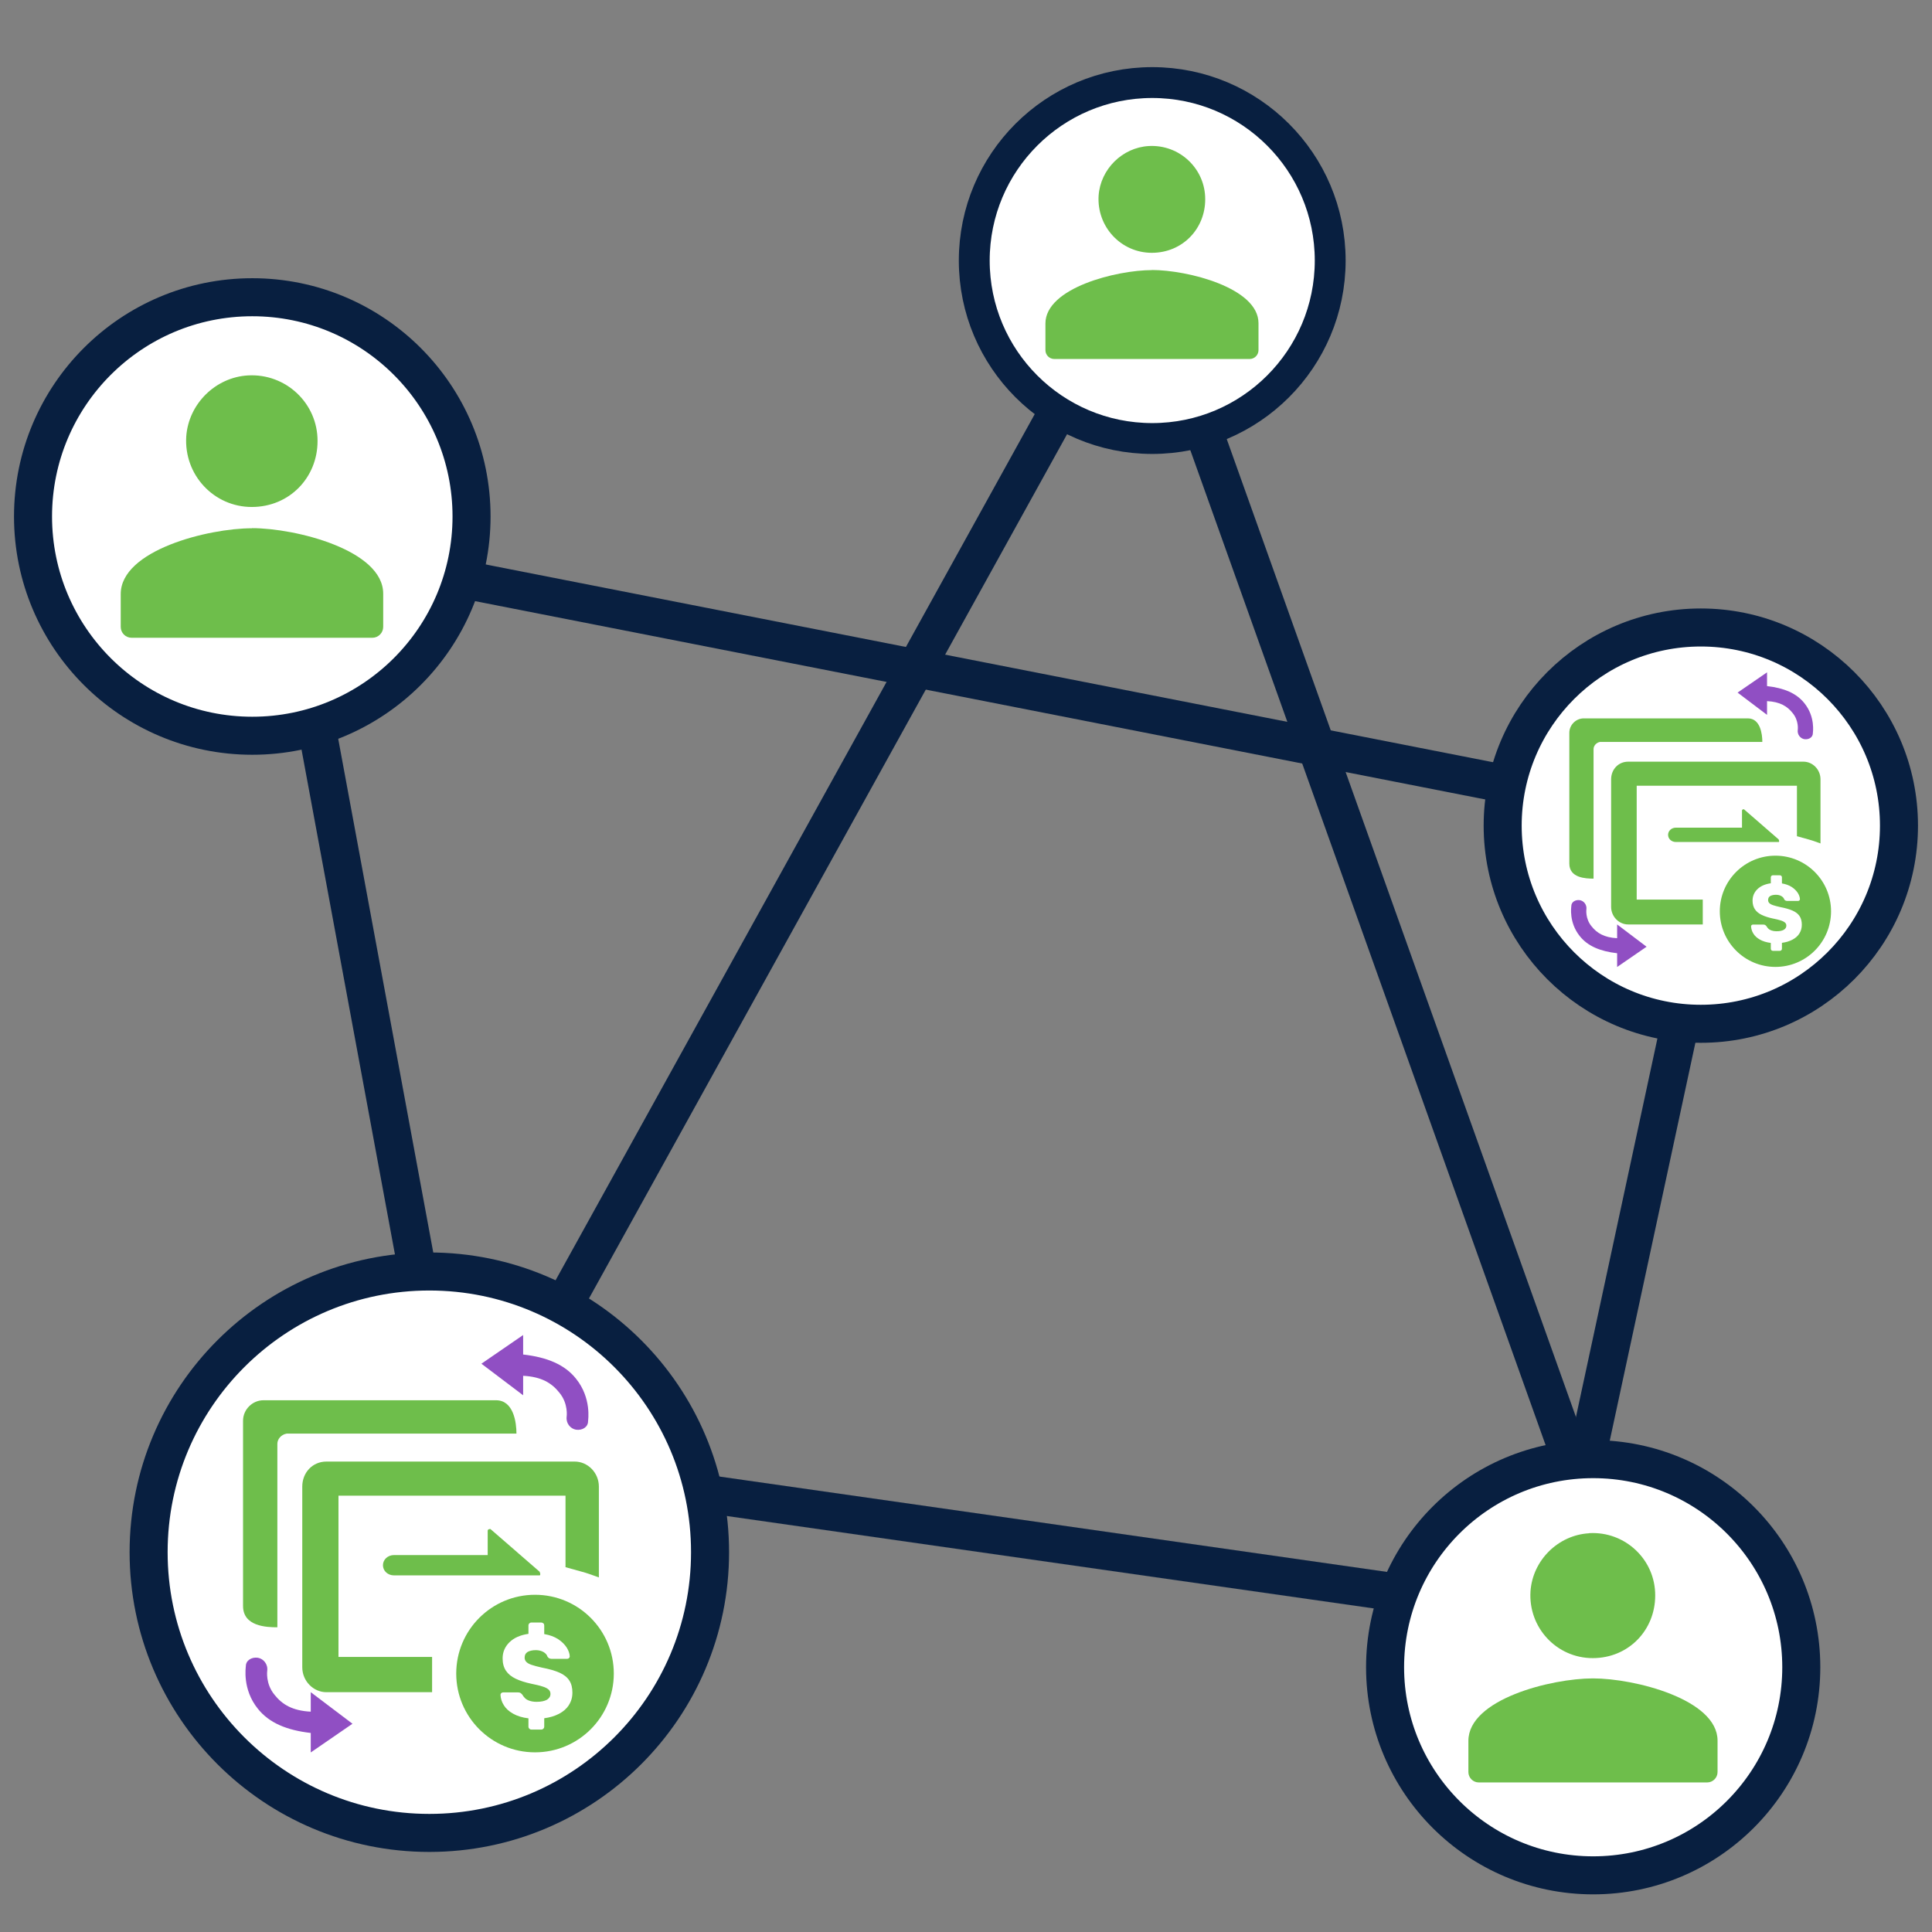
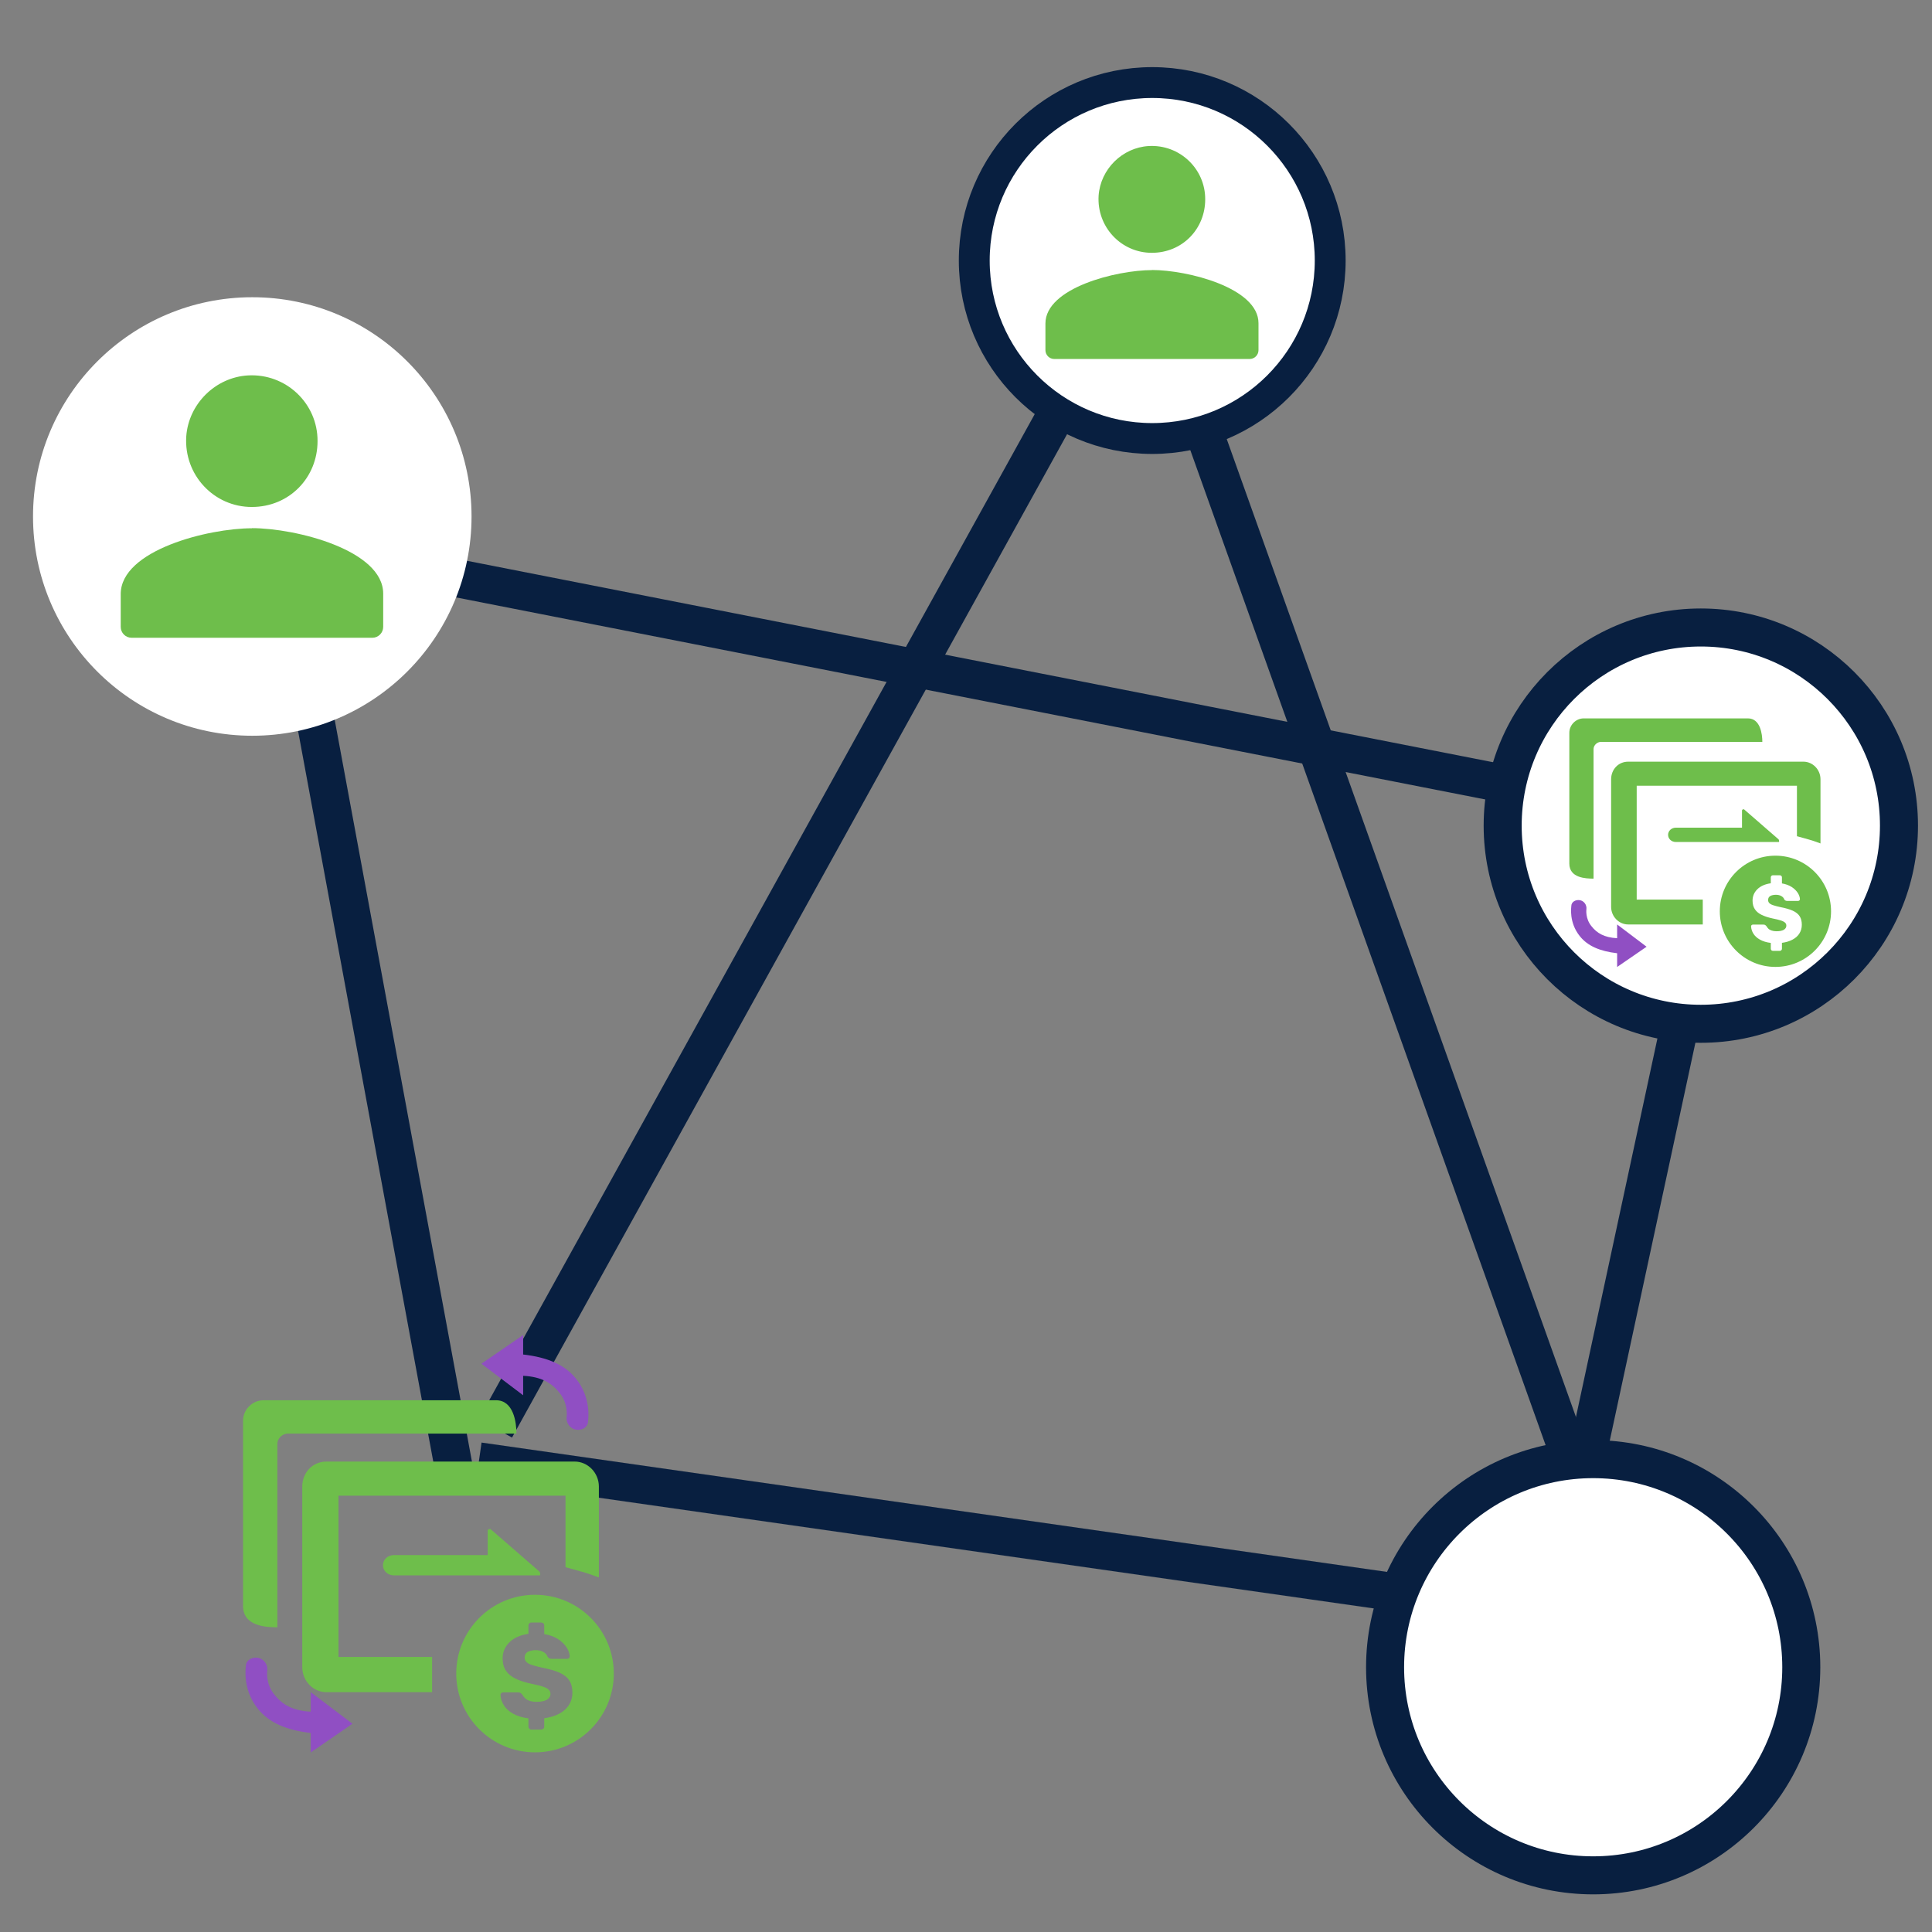
<svg xmlns="http://www.w3.org/2000/svg" width="117" height="117" viewBox="0 0 117 117" fill="none">
  <rect x="0" y="0" width="117" height="117" fill="#808080" stroke="none" />
  <mask id="mask0_10193_185" style="mask-type:luminance" maskUnits="userSpaceOnUse" x="0" y="0" width="117" height="117">
    <path d="M117 0H0V117H117V0Z" fill="white" />
  </mask>
  <g mask="url(#mask0_10193_185)">
    <path d="M104 50L22.5 34" stroke="#081F40" stroke-width="2.303" stroke-miterlimit="10" />
    <path d="M69 16L30 86.5" stroke="#081F40" stroke-width="2.303" stroke-miterlimit="10" />
    <path d="M95.5 91L104 51.5" stroke="#081F40" stroke-width="2.303" stroke-miterlimit="10" />
    <path d="M18.096 38.176L27.5 89" stroke="#081F40" stroke-width="2.303" stroke-miterlimit="10" />
    <path d="M15.278 44.556C22.611 44.556 28.556 38.611 28.556 31.278C28.556 23.945 22.611 18 15.278 18C7.945 18 2 23.945 2 31.278C2 38.611 7.945 44.556 15.278 44.556Z" fill="white" />
-     <path d="M15.278 44.556C22.611 44.556 28.556 38.611 28.556 31.278C28.556 23.945 22.611 18 15.278 18C7.945 18 2 23.945 2 31.278C2 38.611 7.945 44.556 15.278 44.556Z" stroke="#081F40" stroke-width="2.303" stroke-miterlimit="10" />
    <path d="M15.016 22.735C13.044 22.85 11.417 24.462 11.279 26.434C11.133 28.76 12.952 30.702 15.247 30.702C17.541 30.702 19.23 28.906 19.23 26.718C19.245 24.431 17.319 22.605 15.016 22.735ZM15.262 31.991C12.606 31.991 7.311 33.319 7.311 35.975V37.963C7.311 38.331 7.61 38.623 7.971 38.623H22.546C22.914 38.623 23.206 38.323 23.206 37.963V35.952C23.206 33.312 17.91 31.984 15.254 31.984L15.262 31.991Z" fill="#6EBE4B" />
    <path d="M95.5 98L29 88.5" stroke="#081F40" stroke-width="2.303" stroke-miterlimit="10" />
-     <path d="M26 111C35.389 111 43 103.389 43 94C43 84.611 35.389 77 26 77C16.611 77 9 84.611 9 94C9 103.389 16.611 111 26 111Z" fill="white" />
-     <path d="M26 111C35.389 111 43 103.389 43 94C43 84.611 35.389 77 26 77C16.611 77 9 84.611 9 94C9 103.389 16.611 111 26 111Z" stroke="#081F40" stroke-width="2.303" stroke-miterlimit="10" />
    <path d="M34.247 94.898V90.576H20.498V100.343H26.167V102.478H19.767C18.978 102.478 18.305 101.805 18.305 100.965V90.025C18.305 89.185 18.92 88.511 19.767 88.511H34.804C35.593 88.511 36.267 89.185 36.267 90.025V95.527C35.818 95.36 35.478 95.245 35.253 95.187C35.029 95.129 34.638 95.02 34.24 94.905L34.247 94.898Z" fill="#6EBE4B" />
    <path d="M16.797 87.433V98.547C16.123 98.547 14.719 98.489 14.719 97.258V86.035C14.719 85.362 15.283 84.798 15.956 84.798H30.039C31.103 84.798 31.276 86.144 31.276 86.818H17.361C17.021 86.876 16.797 87.158 16.797 87.433Z" fill="#6EBE4B" />
    <path d="M15.619 100.393C15.959 100.451 16.235 100.784 16.183 101.182C16.183 101.182 16.068 101.971 16.632 102.644C17.081 103.208 17.697 103.6 18.819 103.657V102.477L21.346 104.388L18.819 106.126V104.946C17.357 104.78 16.293 104.331 15.619 103.484C14.664 102.304 14.888 100.958 14.888 100.9C14.888 100.56 15.228 100.336 15.619 100.393Z" fill="#904FC3" />
    <path d="M32.676 95.404H23.865C23.474 95.404 23.191 95.122 23.191 94.789C23.191 94.455 23.474 94.173 23.865 94.173H29.534V92.711C29.534 92.596 29.649 92.596 29.7 92.596L32.676 95.18C32.733 95.295 32.733 95.404 32.676 95.404Z" fill="#6EBE4B" />
    <path d="M32.4 96.578C29.764 96.578 27.629 98.713 27.629 101.349C27.629 103.984 29.764 106.12 32.4 106.12C35.035 106.12 37.171 103.984 37.171 101.349C37.171 98.713 35.035 96.578 32.4 96.578ZM34.452 103.26C34.311 103.478 34.112 103.651 33.856 103.785C33.599 103.92 33.304 104.01 32.958 104.055V104.561C32.958 104.613 32.939 104.658 32.907 104.69C32.868 104.722 32.83 104.741 32.778 104.741H32.182C32.131 104.741 32.086 104.722 32.054 104.69C32.022 104.658 32.002 104.613 32.002 104.561V104.061C31.63 104.016 31.323 103.92 31.073 103.779C30.822 103.638 30.637 103.471 30.515 103.272C30.386 103.074 30.322 102.862 30.309 102.638C30.309 102.599 30.322 102.567 30.354 102.535C30.386 102.503 30.425 102.49 30.463 102.49H31.374C31.444 102.49 31.489 102.503 31.528 102.529C31.56 102.554 31.598 102.586 31.63 102.625C31.669 102.695 31.72 102.766 31.791 102.836C31.861 102.907 31.951 102.958 32.066 102.997C32.182 103.035 32.323 103.061 32.49 103.061C32.772 103.061 32.977 103.016 33.125 102.933C33.266 102.843 33.336 102.727 33.336 102.58C33.336 102.471 33.298 102.388 33.221 102.317C33.144 102.246 33.022 102.182 32.849 102.131C32.676 102.073 32.451 102.022 32.169 101.964C31.804 101.887 31.489 101.785 31.233 101.663C30.976 101.541 30.777 101.381 30.643 101.182C30.508 100.983 30.438 100.733 30.438 100.432C30.438 100.047 30.579 99.72 30.855 99.451C31.13 99.181 31.515 99.014 32.002 98.944V98.437C32.002 98.386 32.022 98.341 32.054 98.309C32.086 98.277 32.131 98.258 32.182 98.258H32.778C32.823 98.258 32.868 98.277 32.907 98.309C32.945 98.341 32.958 98.386 32.958 98.437V98.957C33.291 99.014 33.567 99.117 33.798 99.264C34.022 99.412 34.196 99.585 34.317 99.771C34.433 99.957 34.497 100.137 34.503 100.31C34.503 100.348 34.49 100.38 34.458 100.412C34.426 100.444 34.394 100.457 34.349 100.457H33.394C33.343 100.457 33.298 100.444 33.259 100.425C33.221 100.406 33.189 100.374 33.157 100.329C33.125 100.22 33.048 100.13 32.926 100.053C32.797 99.976 32.637 99.931 32.445 99.931C32.252 99.931 32.073 99.97 31.951 100.04C31.829 100.117 31.771 100.226 31.771 100.387C31.771 100.483 31.804 100.566 31.868 100.637C31.932 100.707 32.041 100.772 32.195 100.823C32.349 100.874 32.56 100.932 32.823 100.99C33.259 101.073 33.618 101.176 33.888 101.297C34.157 101.419 34.356 101.58 34.478 101.772C34.606 101.964 34.664 102.214 34.664 102.503C34.664 102.792 34.593 103.035 34.452 103.253V103.26Z" fill="#6EBE4B" />
    <path d="M34.881 86.581C34.541 86.523 34.265 86.189 34.316 85.792C34.316 85.792 34.432 85.003 33.868 84.33C33.419 83.765 32.803 83.374 31.681 83.317V84.496L29.154 82.585L31.681 80.848V82.028C33.143 82.194 34.208 82.643 34.881 83.49C35.836 84.67 35.612 86.016 35.612 86.074C35.612 86.414 35.272 86.638 34.881 86.581Z" fill="#904FC3" />
    <path d="M103 62C109.627 62 115 56.627 115 50C115 43.373 109.627 38 103 38C96.373 38 91 43.373 91 50C91 56.627 96.373 62 103 62Z" fill="white" />
    <path d="M103 62C109.627 62 115 56.627 115 50C115 43.373 109.627 38 103 38C96.373 38 91 43.373 91 50C91 56.627 96.373 62 103 62Z" stroke="#081F40" stroke-width="2.303" stroke-miterlimit="10" />
    <path d="M108.821 50.634V47.583H99.117V54.477H103.118V55.984H98.6C98.044 55.984 97.568 55.509 97.568 54.916V47.194C97.568 46.601 98.003 46.126 98.6 46.126H109.215C109.772 46.126 110.247 46.601 110.247 47.194V51.078C109.93 50.96 109.691 50.878 109.532 50.838C109.374 50.797 109.098 50.72 108.817 50.639L108.821 50.634Z" fill="#6EBE4B" />
    <path d="M96.504 45.365V53.209C96.028 53.209 95.037 53.169 95.037 52.3V44.378C95.037 43.903 95.435 43.504 95.911 43.504H105.851C106.603 43.504 106.725 44.455 106.725 44.93H96.902C96.662 44.971 96.504 45.17 96.504 45.365Z" fill="#6EBE4B" />
    <path d="M95.673 54.513C95.913 54.553 96.107 54.789 96.071 55.069C96.071 55.069 95.99 55.626 96.388 56.102C96.705 56.5 97.139 56.776 97.932 56.817V55.984L99.715 57.333L97.932 58.559V57.727C96.9 57.609 96.148 57.292 95.673 56.694C94.998 55.862 95.157 54.911 95.157 54.87C95.157 54.63 95.397 54.472 95.673 54.513Z" fill="#904FC3" />
    <path d="M107.712 50.991H101.493C101.217 50.991 101.018 50.792 101.018 50.557C101.018 50.322 101.217 50.122 101.493 50.122H105.494V49.09C105.494 49.009 105.576 49.009 105.612 49.009L107.712 50.833C107.753 50.914 107.753 50.991 107.712 50.991Z" fill="#6EBE4B" />
    <path d="M107.518 51.819C105.658 51.819 104.15 53.327 104.15 55.187C104.15 57.048 105.658 58.555 107.518 58.555C109.379 58.555 110.886 57.048 110.886 55.187C110.886 53.327 109.379 51.819 107.518 51.819ZM108.967 56.536C108.867 56.69 108.727 56.812 108.546 56.907C108.365 57.002 108.156 57.066 107.912 57.097V57.455C107.912 57.491 107.898 57.523 107.876 57.545C107.849 57.568 107.821 57.582 107.785 57.582H107.364C107.328 57.582 107.296 57.568 107.274 57.545C107.251 57.523 107.238 57.491 107.238 57.455V57.102C106.975 57.07 106.758 57.002 106.581 56.903C106.405 56.803 106.273 56.685 106.187 56.545C106.097 56.405 106.052 56.255 106.043 56.097C106.043 56.07 106.052 56.047 106.074 56.025C106.097 56.002 106.124 55.993 106.151 55.993H106.794C106.844 55.993 106.875 56.002 106.903 56.02C106.925 56.038 106.952 56.061 106.975 56.088C107.002 56.138 107.038 56.188 107.088 56.237C107.138 56.287 107.201 56.323 107.283 56.35C107.364 56.378 107.464 56.396 107.582 56.396C107.781 56.396 107.926 56.364 108.03 56.305C108.129 56.242 108.179 56.16 108.179 56.056C108.179 55.979 108.152 55.92 108.098 55.871C108.043 55.821 107.957 55.776 107.835 55.739C107.713 55.699 107.554 55.662 107.355 55.622C107.097 55.567 106.875 55.495 106.694 55.409C106.513 55.323 106.373 55.21 106.278 55.069C106.183 54.929 106.133 54.753 106.133 54.54C106.133 54.268 106.233 54.037 106.427 53.847C106.622 53.657 106.894 53.539 107.238 53.49V53.132C107.238 53.096 107.251 53.064 107.274 53.041C107.296 53.019 107.328 53.005 107.364 53.005H107.785C107.817 53.005 107.849 53.019 107.876 53.041C107.903 53.064 107.912 53.096 107.912 53.132V53.499C108.147 53.539 108.342 53.612 108.505 53.716C108.663 53.82 108.786 53.942 108.872 54.074C108.953 54.205 108.998 54.332 109.003 54.454C109.003 54.481 108.994 54.504 108.971 54.526C108.949 54.549 108.926 54.558 108.894 54.558H108.22C108.184 54.558 108.152 54.549 108.125 54.535C108.098 54.522 108.075 54.499 108.052 54.467C108.03 54.39 107.975 54.327 107.889 54.273C107.799 54.218 107.686 54.187 107.55 54.187C107.414 54.187 107.287 54.214 107.201 54.264C107.115 54.318 107.075 54.395 107.075 54.508C107.075 54.576 107.097 54.635 107.142 54.685C107.188 54.734 107.265 54.78 107.373 54.816C107.482 54.852 107.631 54.893 107.817 54.934C108.125 54.992 108.378 55.065 108.568 55.151C108.758 55.237 108.899 55.35 108.985 55.486C109.075 55.622 109.116 55.798 109.116 56.002C109.116 56.206 109.066 56.378 108.967 56.532V56.536Z" fill="#6EBE4B" />
-     <path d="M109.269 44.763C109.029 44.722 108.834 44.486 108.87 44.206C108.87 44.206 108.952 43.649 108.554 43.174C108.237 42.775 107.802 42.499 107.01 42.459V43.291L105.227 41.943L107.01 40.716V41.549C108.042 41.666 108.794 41.983 109.269 42.581C109.943 43.414 109.785 44.364 109.785 44.405C109.785 44.645 109.545 44.803 109.269 44.763Z" fill="#904FC3" />
    <path d="M70 18L96.73 92.854" stroke="#081F40" stroke-width="2.303" stroke-miterlimit="10" />
    <path d="M69.778 26.556C75.731 26.556 80.556 21.73 80.556 15.778C80.556 9.825 75.731 5 69.778 5C63.825 5 59 9.825 59 15.778C59 21.73 63.825 26.556 69.778 26.556Z" fill="white" />
    <path d="M69.778 26.556C75.731 26.556 80.556 21.73 80.556 15.778C80.556 9.825 75.731 5 69.778 5C63.825 5 59 9.825 59 15.778C59 21.73 63.825 26.556 69.778 26.556Z" stroke="#081F40" stroke-width="1.869" stroke-miterlimit="10" />
    <path d="M69.566 8.844C67.964 8.937 66.644 10.245 66.531 11.847C66.413 13.734 67.89 15.31 69.752 15.31C71.615 15.31 72.986 13.853 72.986 12.077C72.998 10.221 71.435 8.738 69.566 8.844ZM69.765 16.357C67.609 16.357 63.31 17.435 63.31 19.591V21.204C63.31 21.503 63.553 21.74 63.846 21.74H75.677C75.976 21.74 76.213 21.497 76.213 21.204V19.572C76.213 17.429 71.914 16.351 69.759 16.351L69.765 16.357Z" fill="#6EBE4B" />
    <path d="M96.481 113.569C103.442 113.569 109.084 107.927 109.084 100.966C109.084 94.006 103.442 88.364 96.481 88.364C89.521 88.364 83.879 94.006 83.879 100.966C83.879 107.927 89.521 113.569 96.481 113.569Z" fill="white" />
    <path d="M96.481 113.569C103.442 113.569 109.084 107.927 109.084 100.966C109.084 94.006 103.442 88.364 96.481 88.364C89.521 88.364 83.879 94.006 83.879 100.966C83.879 107.927 89.521 113.569 96.481 113.569Z" stroke="#081F40" stroke-width="2.303" stroke-miterlimit="10" />
-     <path d="M96.231 92.854C94.358 92.961 92.815 94.489 92.685 96.369C92.546 98.572 94.273 100.414 96.453 100.414C98.633 100.414 100.237 98.71 100.237 96.63C100.252 94.458 98.426 92.723 96.238 92.846L96.231 92.854ZM96.469 101.642C93.951 101.642 88.924 102.9 88.924 105.426V107.314C88.924 107.659 89.208 107.943 89.553 107.943H103.384C103.729 107.943 104.013 107.659 104.013 107.314V105.41C104.013 102.908 98.986 101.642 96.469 101.642Z" fill="#6EBE4B" />
  </g>
</svg>